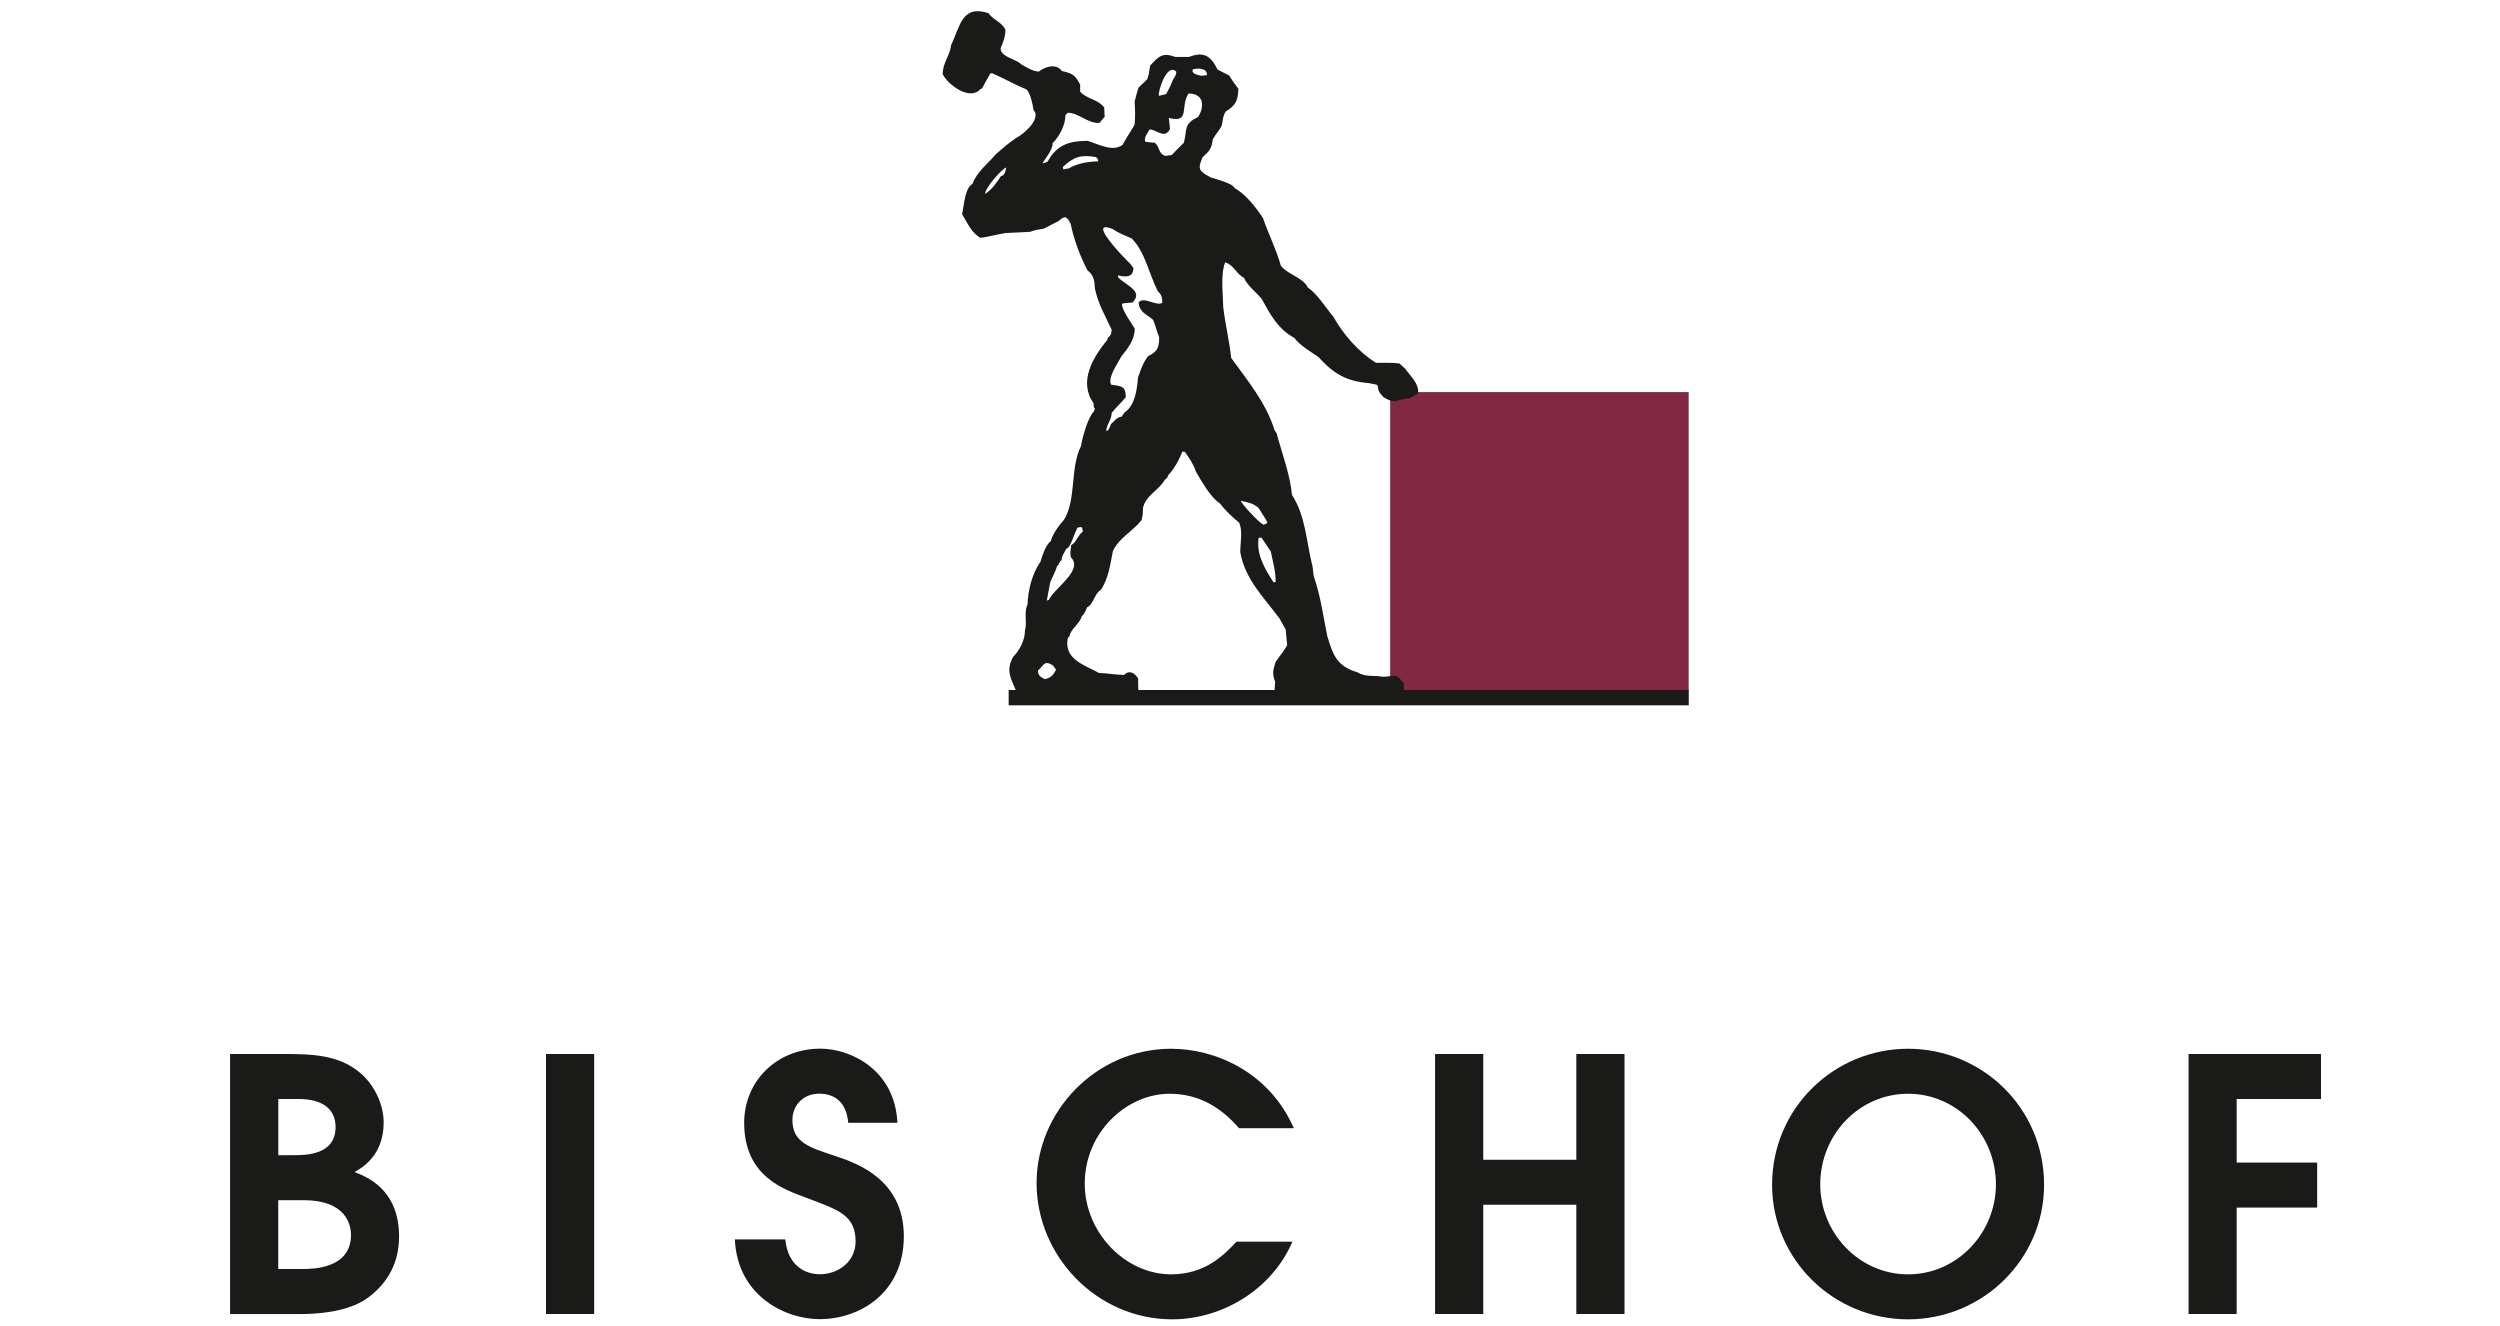
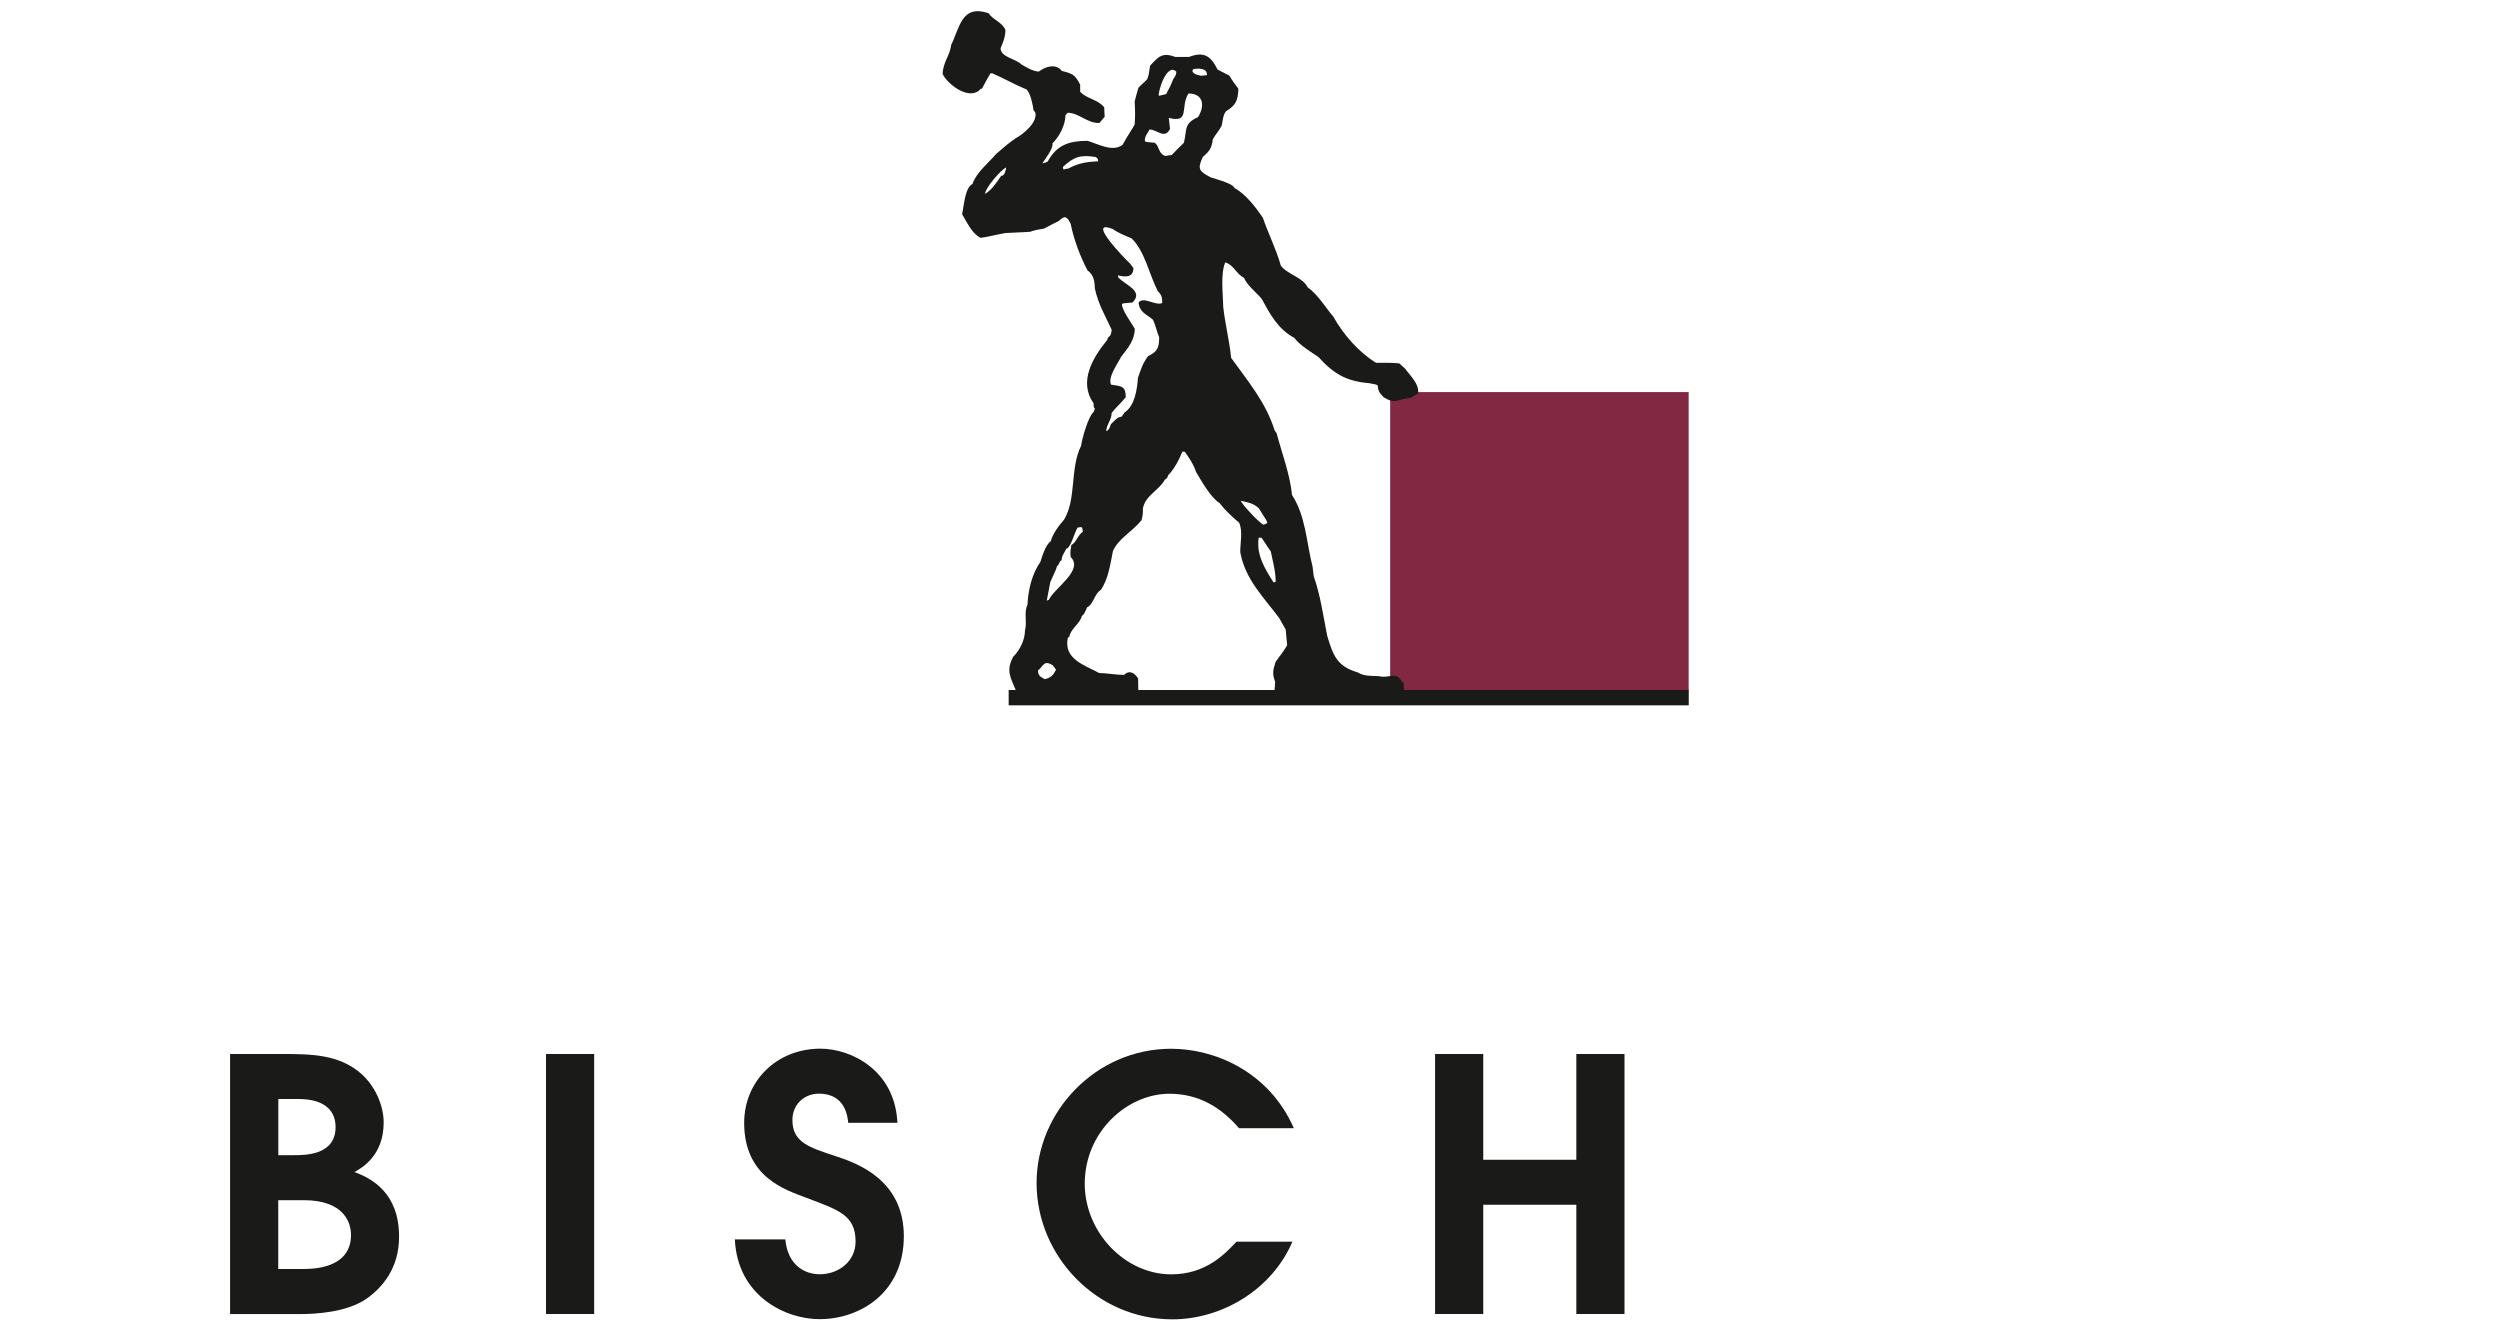
<svg xmlns="http://www.w3.org/2000/svg" xmlns:xlink="http://www.w3.org/1999/xlink" version="1.1" id="Ebene_1" x="0px" y="0px" viewBox="0 0 3000 1591.3" style="enable-background:new 0 0 3000 1591.3;" xml:space="preserve">
  <style type="text/css">
	.st0{clip-path:url(#SVGID_00000079456239989703263550000009254365497626802064_);fill:#1A1A18;}
	.st1{fill:#1A1A18;}
	.st2{clip-path:url(#SVGID_00000093882516362704910890000007734237304972018308_);fill:#1A1A18;}
	.st3{clip-path:url(#SVGID_00000049931531869703726930000001755652481737976454_);fill:#1A1A18;}
	.st4{fill:#822843;}
	.st5{clip-path:url(#SVGID_00000180331686468155165890000004084200220876494266_);fill:#1A1A18;}
</style>
  <g>
    <defs>
      <rect id="SVGID_1_" x="276.1" y="13.5" width="2509.1" height="1569.6" />
    </defs>
    <clipPath id="SVGID_00000088815745243467030000000006008172086718048431_">
      <use xlink:href="#SVGID_1_" style="overflow:visible;" />
    </clipPath>
    <path style="clip-path:url(#SVGID_00000088815745243467030000000006008172086718048431_);fill:#1A1A18;" d="M333.9,1522.8H363   c11.4,0,58.2,0,58.2-40.9c0-12.6-6.3-41.7-56.9-41.7h-30.4V1522.8z M333.9,1386.2h19c13.5,0,49.8,0,49.8-33.7   c0-18.6-11.8-33.7-44.7-33.7h-24V1386.2z M276.1,1264.8h61.6c34.6,0,69.2,0,96.1,24c15.6,13.9,26.6,36.7,26.6,58.2   c0,39.2-25.3,54-35,59.5c20.7,7.6,53.5,24.9,53.5,77.6c0,37.5-19.8,60.7-38.8,74.2c-23.6,16.4-60.3,18.6-80.5,18.6h-83.5V1264.8z" />
  </g>
  <rect x="655.2" y="1264.8" class="st1" width="57.8" height="312" />
  <g>
    <defs>
      <rect id="SVGID_00000164504225754271554060000017571015045031288206_" x="276.1" y="13.5" width="2509.1" height="1569.6" />
    </defs>
    <clipPath id="SVGID_00000064346884660531303620000011227594323135309959_">
      <use xlink:href="#SVGID_00000164504225754271554060000017571015045031288206_" style="overflow:visible;" />
    </clipPath>
    <path style="clip-path:url(#SVGID_00000064346884660531303620000011227594323135309959_);fill:#1A1A18;" d="M942.4,1487.4   c2.9,31.2,23.6,41.7,41.3,41.7c22.8,0,43-15.6,43-39.2c0-32-20.7-38-59.5-52.7c-24-9.3-74.2-24-74.2-89.8c0-49.8,38.8-89,91.5-89   c36.3,0,89.4,25.3,92.4,89h-59c-2.5-27.8-19.4-35-35-35c-18.1,0-32,13.1-32,31.6c0,27,20.2,32.9,51.9,43.4   c25.7,8.4,81.8,28.3,81.8,96.1c0,67.5-52.3,99.5-101.2,99.5c-40.1,0-98.3-27-101.6-95.7H942.4z" />
    <path style="clip-path:url(#SVGID_00000064346884660531303620000011227594323135309959_);fill:#1A1A18;" d="M1550.9,1490   c-24.5,57.3-84.3,93.2-144.2,93.2c-90.2,0-162.8-75.5-162.8-163.6c0-86,71.3-161.1,161.5-161.1c51.9,0,117.2,27,147.2,95.3h-65.8   c-22.3-25.7-48.9-41.3-83.5-41.3c-50.6,0-101.6,45.5-101.6,107.9c0,58.6,48.5,108.8,103.7,108.8c41.8,0,64.5-24.5,78.4-39.2H1550.9   z" />
  </g>
  <polygon class="st1" points="1722.1,1264.8 1779.9,1264.8 1779.9,1391.7 1891.6,1391.7 1891.6,1264.8 1949.4,1264.8 1949.4,1576.8   1891.6,1576.8 1891.6,1445.7 1779.9,1445.7 1779.9,1576.8 1722.1,1576.8 " />
  <g>
    <defs>
-       <rect id="SVGID_00000152951500809330034790000011274032249640393377_" x="276.1" y="13.5" width="2509.1" height="1569.6" />
-     </defs>
+       </defs>
    <clipPath id="SVGID_00000074408327487318912280000006975891230578084791_">
      <use xlink:href="#SVGID_00000152951500809330034790000011274032249640393377_" style="overflow:visible;" />
    </clipPath>
    <path style="clip-path:url(#SVGID_00000074408327487318912280000006975891230578084791_);fill:#1A1A18;" d="M2289.7,1529.2   c59.5,0,105.4-50.2,105.4-107.9c0-59.9-46.8-108.8-105.4-108.8s-105.4,48.9-105.4,108.8C2184.3,1479,2230.3,1529.2,2289.7,1529.2    M2289.7,1258.5c88.6,0,163.2,70.8,163.2,163.2c0,89.4-73.4,161.5-163.2,161.5s-163.2-72.1-163.2-161.5   C2126.6,1329.3,2201.2,1258.5,2289.7,1258.5" />
  </g>
-   <polygon class="st1" points="2626.3,1264.8 2626.3,1576.8 2684,1576.8 2684,1449.1 2780.6,1449.1 2780.6,1395.1 2684,1395.1   2684,1318.8 2785.2,1318.8 2785.2,1264.8 " />
  <rect x="1668.2" y="470.5" class="st4" width="358.2" height="358.2" />
  <g>
    <defs>
      <rect id="SVGID_00000005229927941994103060000003181566860562209460_" x="276.1" y="13.5" width="2509.1" height="1569.6" />
    </defs>
    <clipPath id="SVGID_00000118357286174393079890000017245688857833615495_">
      <use xlink:href="#SVGID_00000005229927941994103060000003181566860562209460_" style="overflow:visible;" />
    </clipPath>
    <path style="clip-path:url(#SVGID_00000118357286174393079890000017245688857833615495_);fill:#1A1A18;" d="M1437.7,140.5   c-18,8.1-12.9,15.5-17.1,30.9c-5.1,4.9-9.9,9.7-14.5,14.6c-2.5,0.2-5.1,0.7-7.6,1.2c-8.8-3-6.5-10.6-12.7-15.9   c-9.2-0.7-9.2-0.7-11.8-1.6c-1.2-5.3,3.2-9.9,5.5-14.3c9,0,18,12.2,24.5-0.7c-0.5-4.4-0.9-8.8-1.4-13.2   c26.1,6.7,13.2-13.6,23.6-29.3C1443.5,112.2,1446.5,126,1437.7,140.5 M1441.2,90.9c-3-0.7-12.9-2.5-9.5-7.8   c5.8-1.4,17.3-1.6,16.6,7.1C1445.8,90.4,1443.5,90.7,1441.2,90.9 M1411.6,86.1c0,3.5-1.6,6-3.7,8.8c-3.2,8.1-3.2,8.1-8.5,18   c-3,0.7-6,1.4-8.8,2.1C1389.2,110.3,1400.3,74.5,1411.6,86.1 M1389.4,349.5c4.8,4.4,5.3,8.1,5.3,14.1c-8.1,3.9-22.6-8.5-28.4-0.5   c1.4,12.2,9,13.4,17.3,20.6c3.2,6.7,4.4,14.1,7.4,21c0,12.9-2.3,17.3-13.2,22.6c-6.2,7.8-9,16.6-12.2,25.9   c-1.2,14.1-3.5,33.5-16.2,41.8c-1.2,1.6-2.3,3.2-3.5,5.1c-5.3,0-9.2,5.8-12.9,9c-1.2,3.5-2.1,7.2-5.5,8.3c0-7.6,6.5-13.6,6.5-21.9   c5.1-6.7,12-12.5,16.9-18.9c0-13.2-4.8-13.2-17.6-15c-4.4-8.8,8.6-26.3,12.2-33.7c8.1-10.2,16.2-20.1,16.2-33.5   c-3.2-5.8-16.6-23.8-15.2-29.8c1.6-0.7,1.6-0.7,12.5-1.6c13.6-13.6-7.6-20.5-16.9-29.8c-0.2-0.9-0.5-1.8-0.7-2.8   c9,2.3,18.7,2.8,18.7-8.8c-1.4-1.8-2.8-3.7-4.2-5.5c-5.8-5.3-53.8-54.7-20.3-41.1c6.7,4.8,14.8,7.8,22.4,11.1   C1374,301.9,1379,329.2,1389.4,349.5 M1317.9,193.6c-13.6,0.5-23.8,2.1-35.8,8.6c-2.1,0.2-4.2,0.7-6,1.2c-0.2-1.2-0.5-2.1-0.7-3   c12.9-12,21-15,39.3-12C1317.2,190,1317.4,190.4,1317.9,193.6 M1207.5,201c-0.9,3.7-1.4,9.7-6.2,10.2c-6,8.5-10.4,15.9-19.2,21.5   C1182.1,225.3,1202.6,202.2,1207.5,201 M1299.4,638.1c-6,3.9-7.8,12.9-13.8,15.9c-0.7,5.1-1.8,9.5-0.7,14.5   c15.7,15.7-19.2,36.7-26.3,51.3c-0.9,0.2-1.9,0.7-2.5,1.1c1.4-7.4,2.8-14.8,4.2-22.2c7.2-15.9,7.2-15.9,8.1-19.4   c3-1.4,2.3-6,5.5-6.9c0-5.1,3.7-9.9,5.8-14.1c4.8,0,9.9-19.9,13.4-25.2C1298.5,632.3,1298.7,631.4,1299.4,638.1 M1263.4,798.4   c1.2,1.6,2.5,3.4,3.9,5.3c-3.7,6.7-6,9.5-13.6,11.3c-5.1-2.8-8.1-4.2-8.1-10.4C1252.5,798.8,1252.7,791.7,1263.4,798.4    M1488.9,600.9c9.2,2.1,14.5,2.8,21.5,8.8c9.9,15.5,9.9,15.5,10.4,17.8c-2.5,1.6-2.5,1.6-4.8,2.1   C1510.2,626.8,1489.9,604.6,1488.9,600.9 M1510.4,645.3h3.5c3.7,5.5,7.4,11.1,11.1,16.6c2.5,12.5,5.8,23.6,5.8,36.3   c-0.9,0.2-1.8,0.5-2.5,0.7C1517.6,682.2,1507.4,665.6,1510.4,645.3 M1701.8,472.1c1.1-12-8.8-20.1-15.7-29.8   c-2.3-2.1-4.6-4.2-6.9-6.2c-9.7-1.1-18.5-0.7-27.9-0.7c-20.8-12.7-39.5-34.2-51.3-55.4c-9.5-11.1-18.7-26.8-30.7-35.1   c-6-12.2-24.3-15.5-32.3-26.1c-5.3-19.2-15-38.3-21.5-57.3c-8.5-12.7-20.5-28.4-34.2-36c-1.8-5.5-24.5-11.3-28.6-12.7   c-14.1-7.6-15.9-9.9-9.5-24.2c8.1-7.2,10.8-10.6,12.2-21.5c3.2-5.8,7.4-10.1,10.6-16.2c1.4-5.8,1.4-12.5,5.1-17.3   c12-7.4,14.3-12.7,15-27c-3.9-5.1-7.6-10.2-10.9-15.9c-4.8-2.5-9.5-4.8-14.1-7.2c-8.3-16.8-16.8-21.9-34.2-15.2h-16.6   c-15.5-5.8-20.1-0.5-30.2,10.6c-1.6,11.1-1.6,11.1-3.5,16.2c-1.6,2.3-8.8,7.8-10.6,10.6c-1.6,5.3-3,10.6-4.4,15.9   c0.7,14.8,0.7,14.8,0,27.7c-1.9,4.2-8.1,12.7-14.5,24.5c-12,9-29.1-0.9-42-4.8c-21.9,0-36.9,4.8-47.8,24.7   c-2.3,1.4-2.3,1.4-6.5,2.3c3.2-4.8,13.4-18,12.2-24c8.3-8.3,15.5-21.9,15.5-33.7c0.9-1.2,1.9-2.1,2.8-3c13.2,0,24.2,13.2,38.1,12.2   c2.1-2.5,4.2-5.1,6.2-7.4c-0.2-3.7-0.5-7.4-0.5-11.1c-7.2-9.7-21-10.2-28.9-18.9v-8.5c-6-11.8-9.2-13.4-21.9-16.4   c-7.2-9.5-20.1-5.3-27.7,0.7c-6.5,0-15.9-5.5-21.2-8.8c-6.7-6.7-24.7-8.5-24.7-19.2c3.2-7.4,5.8-14.1,5.8-22.2   c-4.9-9.9-14.6-11.5-20.3-19.9c-32.3-10.6-34.2,16.6-44.8,38.1c-1.4,12.7-10.2,21.5-10.2,35.1c6.5,12.9,33,32.8,45.7,17.5h1.4   c3.2-6.2,6.7-12.5,10.2-18.5h2.3c13.9,6,27,13.6,41.1,19.4c4.9,4.9,7.4,18.3,8.3,24.7c0.7,0.9,1.4,1.9,2.1,3   c3.2,11.3-14.1,25.8-23.3,30.7c-9.7,6.9-9.7,6.9-23.6,18.9c-9.2,10.9-23.8,22.2-28.4,36c-9.2,4.6-10.2,26.3-12.5,36.3   c6,9.7,11.5,23.1,22.2,28.4c9.2-1.1,13.4-2.8,30-5.8c9.7-0.5,19.4-0.9,29.1-1.4c7.4-2.3,7.4-2.3,17.1-3.9   c5.8-3.2,11.8-6.2,17.8-9.2c7.2-7.2,9.9-5.1,14.1,3.5c3.9,19.2,11.1,38.3,20.1,55.7c7.9,6.2,8.5,12.7,9,22.2   c4.4,19.4,11.8,31.2,20.1,49.2c-0.5,4.8-0.7,6.5-4.6,9.7c-0.2,0.7-0.5,1.6-0.7,2.5c-17.1,20.8-34.9,50.1-16.4,76   c0.2,2.5-0.5,4.4,1.6,6.5c-0.5,1.1-0.9,2.3-1.4,3.7c-6.5,5.5-13.9,31.4-15.2,40.9c-13.6,27.3-5.3,64-20.6,88.9   c-5.8,6.2-13.8,17.3-15.7,25.4c-6.2,4.6-10.2,17.3-12.5,24.9c-10.2,14.5-14.8,34.2-15.5,51.5c-4.6,9.2-0.2,20.8-3,30.7   c0,11.5-6.2,23.8-14.3,31.9c-8.5,16.4-3.5,23.8,3.2,39.9h147.1c-0.2-4.6-0.2-9.2-0.2-13.9c-3.9-6.5-10.4-10.9-16.9-4.4   c-9.5,0-20.1-2.1-30-2.3c-17.3-9.5-43.2-16.6-37.4-42.5c0.5-0.2,0.9-0.5,1.6-0.7c1.6-10.1,12.9-15.7,15.2-25.4   c2.5-0.7,5.1-7.6,6.2-10.2c7.4-3,9.2-17.1,16.2-20.5c9.2-12.7,11.8-31.9,14.8-46.9c6.5-15.2,23.5-23.5,34.4-37.2   c1.6-7.2,1.6-7.2,1.6-14.1c3-15.7,18.9-21.2,26.3-34.4c2.3-1.4,3.5-2.8,3.9-5.3c7.2-7.2,13.4-18.9,17.1-28.4c0.9,0,1.8,0,3,0.2   c5.3,7.4,10.6,15.2,13.4,24c6.7,11.3,17.6,30.9,28.4,37.6c6.7,8.8,15,16.4,23.5,23.6c4.4,10.6,1.2,23.5,1.2,35.1   c5.8,33,28.4,54.3,47.1,79.7c2.3,4.4,4.9,8.8,7.4,13.1c0.5,6.2,1.1,12.5,1.8,18.9c-3.7,7.1-9.5,13.6-13.9,20.1   c-3.2,10.4-4.2,13.9-0.5,24c-0.2,3.2-0.5,6.5-0.7,9.7h155.4c-0.2-3-0.5-6-0.5-9c-0.7-0.2-1.2-0.4-1.6-0.4   c-7.9-13.9-15.5-3.9-27.9-7.2c-9.7-0.5-17.6,0.4-25.9-4.6c-24.9-7.4-29.3-20.6-36.3-43.6c-4.8-23.8-8.1-48.7-16.2-71.6   c-0.5-3.9-0.9-7.9-1.4-11.6c-7.6-29.6-7.9-59.8-24.7-86.1c-2.3-24.5-12.2-50.3-18.5-74.1c-0.9-1.1-1.6-2.3-2.3-3.2   c-10.6-34-32.5-59.6-52.2-87.1c-2.1-20.6-7.2-40.4-9.5-61c-0.2-15.7-3.5-38.8,2.3-53.6c10.2,2.8,13.2,13.8,22.6,18.5   c3.7,9,14.8,17.5,21.2,25.2c10.4,18.9,19.4,36.2,39.2,46.9c6.9,9.2,19.4,16.4,28.9,22.9c18.5,20.5,33.7,29.1,60.7,31.4   c8.8,1.6,8.8,1.6,10.4,2.8c0.7,7.2,2.1,8.6,7.1,14.1c15.2,9.2,15.7,2.1,31.9,0.9C1695.8,475.8,1698.8,473.9,1701.8,472.1" />
  </g>
  <rect x="1210.4" y="828" class="st1" width="816.1" height="18.4" />
</svg>